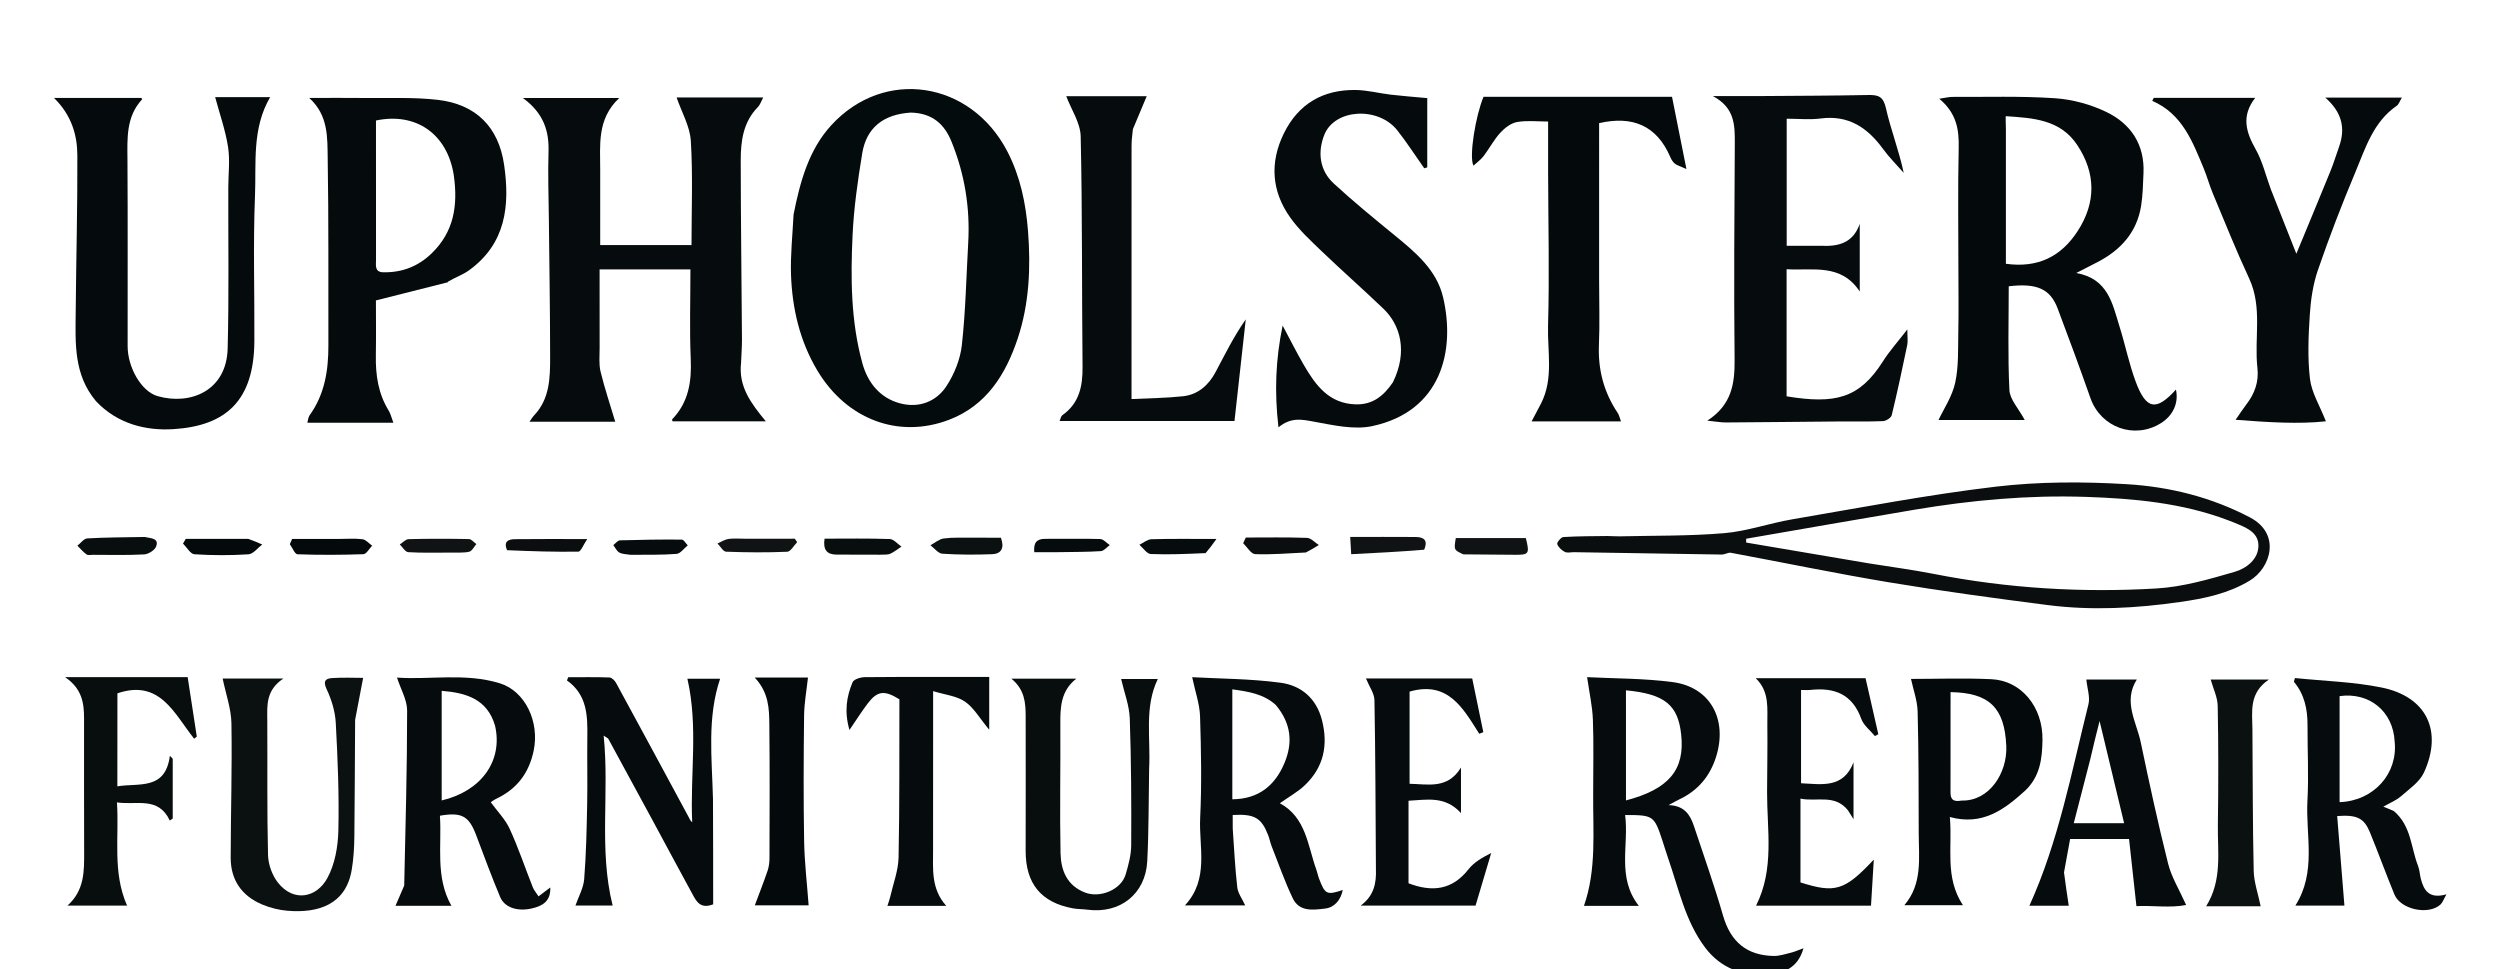
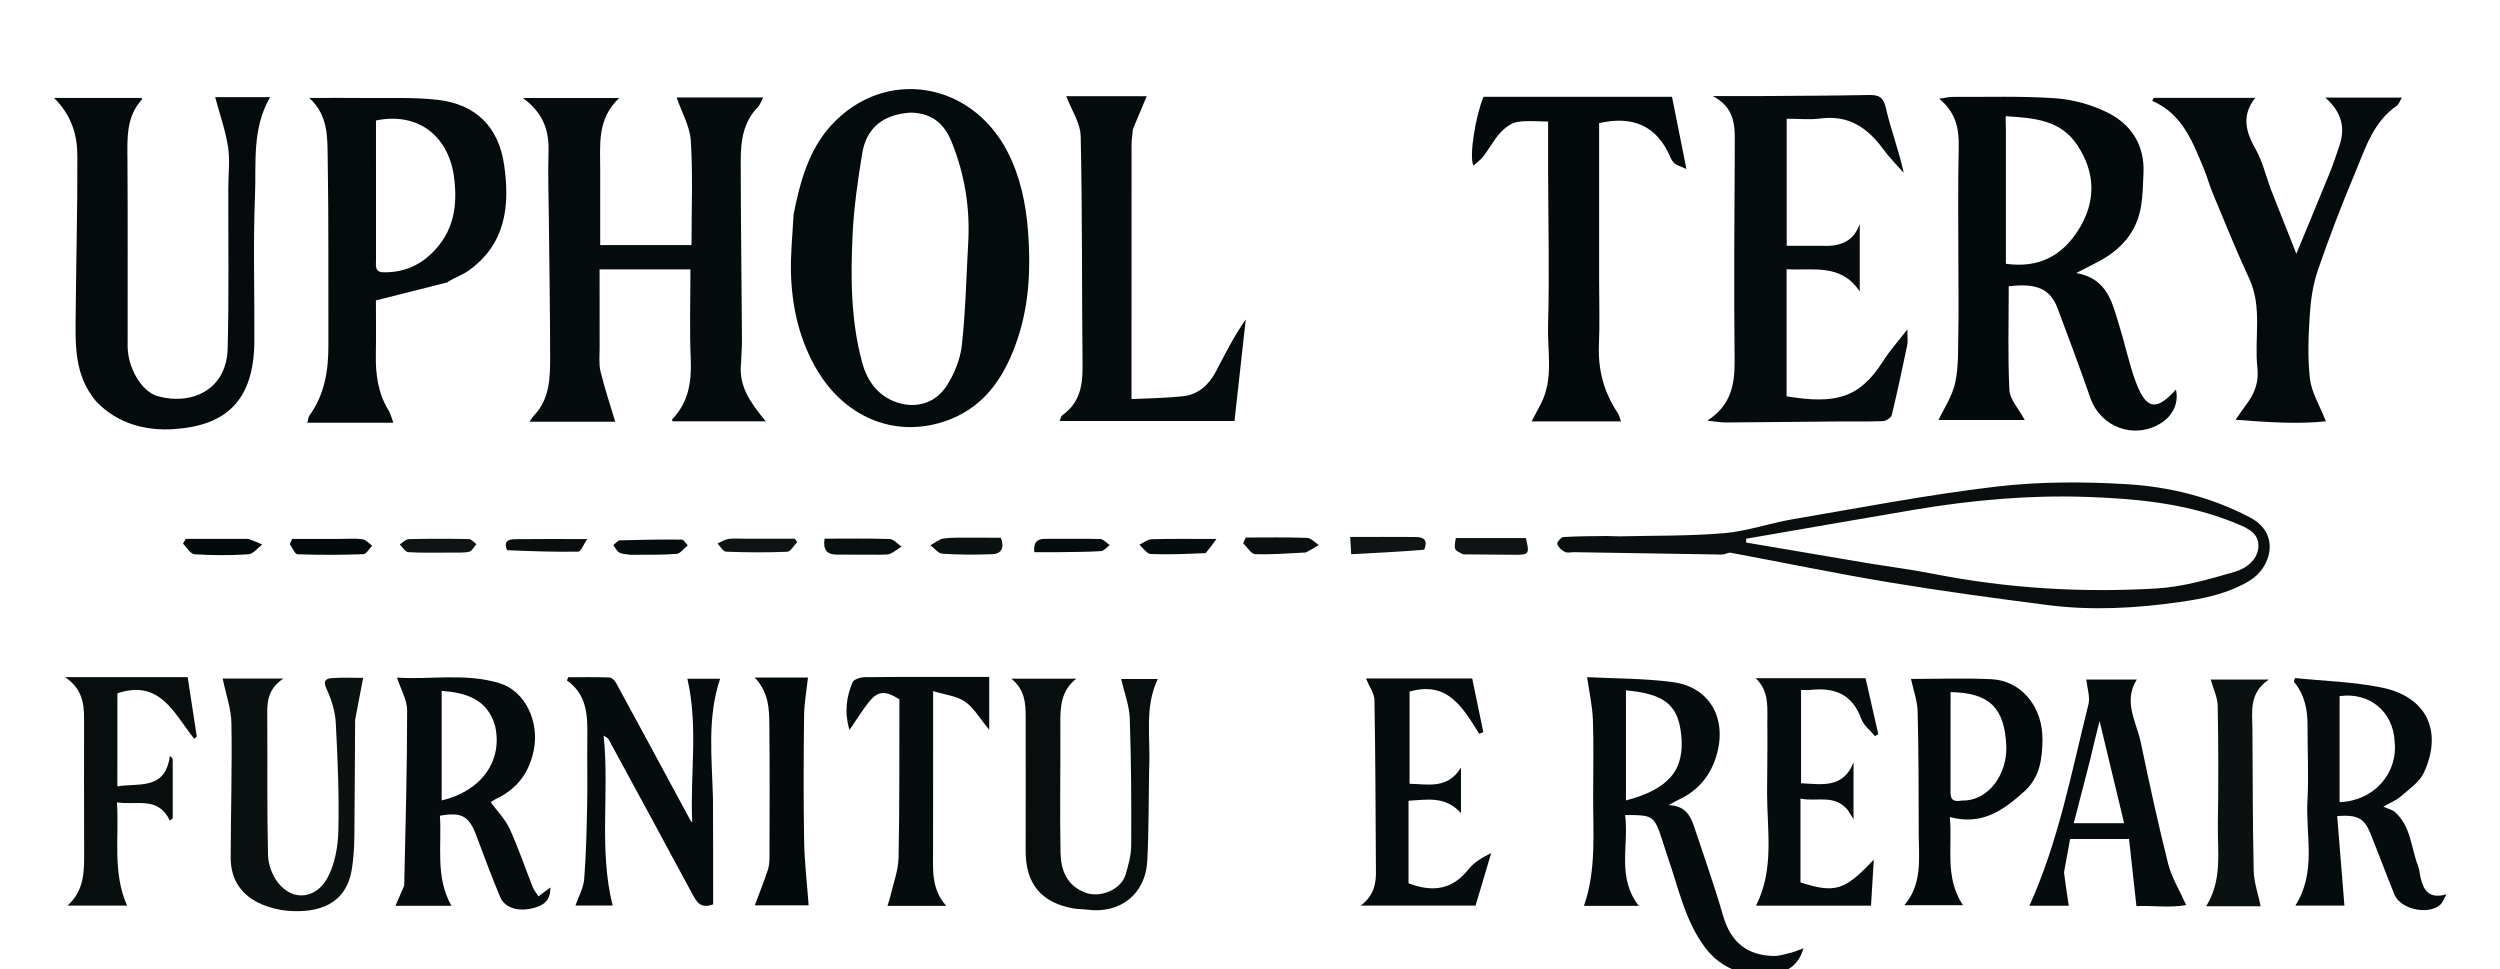
<svg xmlns="http://www.w3.org/2000/svg" version="1.1" id="Layer_1" x="0px" y="0px" width="100%" enable-background="new 0 0 1024 1024" viewBox="46.705 303 946.295 366.835">
  <path fill="#060C0E" opacity="1" stroke="none" d=" M327.212,440.353 C326.198,449.228 330.837,455.527 336.581,462.47 C323.996,462.47 312.658,462.47 301.273,462.47 C301.245,462.317 301.02,461.836 301.153,461.698 C307.36,455.243 308.537,447.449 308.162,438.818 C307.68,427.74 308.045,416.626 308.045,404.973 C297.107,404.973 285.708,404.973 273.662,404.973 C273.662,414.51 273.642,424.609 273.675,434.708 C273.684,437.703 273.338,440.82 274.031,443.668 C275.581,450.029 277.682,456.257 279.587,462.635 C269.767,462.635 258.61,462.635 247.118,462.635 C247.711,461.816 248.23,460.905 248.929,460.163 C254.813,453.916 254.942,446.02 254.939,438.246 C254.935,420.775 254.629,403.304 254.458,385.833 C254.376,377.385 254.061,368.928 254.33,360.491 C254.585,352.519 252.434,345.787 244.607,340.086 C257.502,340.086 268.769,340.086 281.113,340.086 C272.579,348.085 273.916,357.913 273.897,367.427 C273.878,376.743 273.893,386.059 273.893,395.763 C284.934,395.763 296.423,395.763 308.453,395.763 C308.453,382.556 308.993,369.418 308.197,356.361 C307.86,350.822 304.717,345.453 302.812,339.899 C313.01,339.899 324.012,339.899 335.591,339.899 C334.8,341.37 334.427,342.672 333.592,343.518 C327.988,349.193 327.082,356.443 327.087,363.778 C327.102,386.348 327.406,408.919 327.554,431.489 C327.573,434.308 327.329,437.128 327.212,440.353 z" />
  <path fill="#040A0C" opacity="1" stroke="none" d=" M788,406 C787.999,390.008 787.75,374.51 788.11,359.026 C788.273,352.026 787.298,345.837 780.747,340.374 C783.121,340.029 784.409,339.675 785.696,339.68 C798.648,339.739 811.637,339.312 824.537,340.183 C831.136,340.628 838.019,342.507 843.985,345.377 C853.254,349.836 858.543,357.693 858.055,368.534 C857.868,372.669 857.811,376.846 857.156,380.917 C855.528,391.033 849.333,397.763 840.455,402.311 C838.177,403.478 835.9,404.645 832.6,406.336 C844.75,408.528 846.281,418.022 848.963,426.541 C851.14,433.455 852.568,440.628 855.081,447.407 C859.049,458.111 862.9,458.716 870.336,450.459 C871.44,455.446 869.296,460.26 864.681,463.155 C854.655,469.445 841.882,464.815 837.969,453.672 C833.983,442.322 829.814,431.035 825.568,419.781 C822.735,412.272 817.603,410.11 807.047,411.362 C807.047,424.495 806.658,437.595 807.302,450.644 C807.477,454.198 810.76,457.598 813.099,461.971 C801.677,461.971 790.451,461.971 780.472,461.971 C782.367,457.903 785.64,453.103 786.787,447.84 C788.147,441.598 787.818,434.96 787.961,428.488 C788.124,421.162 788,413.83 788,406 M805.972,351.579 C805.972,368.63 805.972,385.682 805.972,402.847 C818.172,404.525 826.891,400.065 833.118,390.493 C840.167,379.659 840.039,368.562 832.989,357.91 C826.552,348.184 816.191,347.665 805.897,346.977 C805.897,348.63 805.897,349.617 805.972,351.579 z" />
  <path fill="#040B0D" opacity="1" stroke="none" d=" M347.086,384.201 C349.568,371.667 352.887,359.663 361.323,350.44 C381.394,328.495 414.159,333.637 428,360.311 C432.916,369.784 435.001,379.998 435.821,390.372 C436.908,404.129 436.319,417.98 431.907,431.19 C427.377,444.753 420.077,456.524 405.864,461.923 C386.842,469.15 367.202,461.807 356.115,443.295 C349.469,432.197 346.564,419.824 346.12,407.01 C345.862,399.573 346.69,392.099 347.086,384.201 M391.446,345.62 C381.152,346.252 374.673,351.285 373.073,361.04 C371.389,371.304 369.899,381.672 369.417,392.046 C368.661,408.291 368.76,424.62 373.126,440.481 C375.154,447.848 379.794,453.663 387.423,455.681 C394.469,457.544 401.063,455.114 404.969,449.129 C407.928,444.595 410.19,438.993 410.782,433.648 C412.204,420.794 412.462,407.811 413.192,394.88 C413.939,381.644 411.846,368.844 406.861,356.591 C404.263,350.205 399.807,345.801 391.446,345.62 z" />
  <path fill="#050B0C" opacity="1" stroke="none" d=" M216.184,409.852 C207.312,412.091 198.44,414.33 188.997,416.713 C188.997,422.762 189.096,430.151 188.97,437.536 C188.843,444.959 189.874,452.044 193.871,458.493 C194.534,459.562 194.803,460.876 195.602,463.004 C184.484,463.004 173.999,463.004 163.054,463.004 C163.249,462.344 163.31,461.016 163.959,460.109 C169.643,452.163 171.035,443.125 171.007,433.665 C170.937,410.122 171.143,386.574 170.745,363.036 C170.612,355.141 171.062,346.677 163.757,340.075 C171.28,340.075 178.179,340.004 185.077,340.092 C194.209,340.209 203.422,339.745 212.452,340.798 C226.782,342.468 235.433,350.974 237.523,365.396 C239.761,380.84 238.189,395.24 224.238,405.316 C221.865,407.03 218.96,408.007 216.242,409.642 C216.182,409.959 216.184,409.852 216.184,409.852 M218.46,369.253 C216.006,353.702 204.187,345.419 189.019,348.616 C189.019,366.196 189.009,383.775 189.032,401.355 C189.035,403.42 188.434,406.016 191.814,406.068 C198.903,406.178 204.969,403.88 210.149,398.846 C218.431,390.799 220.133,380.955 218.46,369.253 z" />
  <path fill="#050B0D" opacity="1" stroke="none" d=" M83.075,454.903 C74.502,444.736 75.261,432.786 75.359,421.039 C75.524,401.308 76.061,381.578 75.984,361.849 C75.954,354.058 73.776,346.604 67.15,340.069 C78.966,340.069 89.533,340.069 100.222,340.069 C100.243,340.112 100.548,340.536 100.477,340.614 C94.38,347.242 94.9,355.371 94.952,363.538 C95.101,387.035 94.988,410.535 95.018,434.033 C95.028,442.094 100.202,451.173 106.334,452.935 C118.664,456.478 132.461,451.025 132.877,434.925 C133.4,414.641 133.074,394.335 133.119,374.038 C133.131,368.88 133.811,363.621 133.021,358.59 C132.021,352.228 129.832,346.053 128.149,339.772 C134.032,339.772 141.229,339.772 148.958,339.772 C142.008,351.703 143.734,364.682 143.226,377.15 C142.481,395.452 143.096,413.807 142.987,432.139 C142.854,454.648 132.255,464.146 112.501,465.431 C102.103,466.108 91.285,463.563 83.075,454.903 z" />
  <path fill="#060C0E" opacity="1" stroke="none" d=" M735.825,396.032 C742.818,396.408 748.181,394.838 750.654,387.723 C750.654,395.966 750.654,404.208 750.654,413.346 C743.545,402.617 733.051,405.497 722.963,404.913 C722.963,421.06 722.963,437.059 722.963,453.017 C741.336,456.011 750.489,453.9 759.482,439.699 C761.913,435.861 765.002,432.44 768.669,427.687 C768.669,430.588 768.929,432.16 768.626,433.615 C766.783,442.483 764.9,451.346 762.762,460.145 C762.521,461.141 760.63,462.355 759.462,462.402 C753.483,462.64 747.49,462.497 741.502,462.546 C727.678,462.659 713.854,462.831 700.03,462.91 C698.082,462.922 696.132,462.547 692.954,462.228 C702.218,456.241 703.381,448.159 703.281,438.997 C702.983,411.689 703.201,384.375 703.359,357.064 C703.398,350.271 703.282,343.732 695.05,339.368 C702.276,339.368 707.665,339.4 713.054,339.362 C726.683,339.265 740.313,339.226 753.939,338.963 C757.734,338.89 759.581,339.556 760.57,343.969 C762.391,352.092 765.499,359.926 767.296,368.43 C764.667,365.422 761.8,362.589 759.457,359.374 C753.583,351.314 746.404,346.468 735.857,347.848 C731.715,348.39 727.442,347.936 723.003,347.936 C723.003,364.018 723.003,379.78 723.003,396.033 C727.076,396.033 731.213,396.033 735.825,396.032 z" />
-   <path fill="#050B0D" opacity="1" stroke="none" d=" M573.956,447.698 C579.688,435.949 576.697,425.934 570.372,419.876 C562.684,412.513 554.685,405.474 546.998,398.109 C542.812,394.098 538.465,390.08 535.123,385.4 C527.996,375.418 527.258,364.493 532.685,353.459 C538.193,342.258 547.547,336.876 559.902,337.064 C564.324,337.131 568.72,338.314 573.145,338.834 C577.525,339.349 581.927,339.67 586.946,340.134 C586.946,347.864 586.946,357.104 586.946,366.344 C586.567,366.461 586.188,366.579 585.809,366.696 C582.434,361.913 579.256,356.974 575.642,352.379 C568.417,343.194 551.826,344.137 547.951,354.097 C545.396,360.665 546.156,367.479 551.59,372.488 C559.028,379.343 566.885,385.755 574.72,392.164 C582.592,398.603 590.536,405.238 592.944,415.531 C597.691,435.819 592.229,458.649 566.199,464.274 C559.267,465.772 551.406,463.943 544.155,462.628 C539.584,461.798 535.487,460.775 530.628,464.751 C529.065,451.4 529.541,438.995 532.208,426.231 C534.892,431.246 537.431,436.344 540.291,441.256 C544.716,448.857 549.746,455.739 559.817,456.056 C566.207,456.258 570.401,452.925 573.956,447.698 z" />
  <path fill="#050B0D" opacity="1" stroke="none" d=" M906.24,374.608 C909.456,382.779 912.552,390.581 915.915,399.052 C920.388,388.229 924.657,378.008 928.828,367.746 C930.069,364.694 931.028,361.526 932.127,358.415 C934.564,351.518 933.173,345.482 926.876,339.955 C937.105,339.955 946.145,339.955 955.859,339.955 C955.046,341.28 954.701,342.494 953.901,343.046 C944.989,349.19 942.056,359.116 938.199,368.299 C933.105,380.427 928.382,392.733 924.097,405.169 C922.253,410.518 921.379,416.35 921.013,422.025 C920.49,430.134 920.122,438.384 921.07,446.411 C921.683,451.609 924.762,456.517 927.097,462.475 C916.66,463.594 905.349,462.847 892.919,461.9 C894.628,459.442 895.731,457.703 896.986,456.081 C900.145,451.993 901.771,447.525 901.179,442.259 C899.914,430.999 903.181,419.41 898.044,408.384 C893.109,397.79 888.776,386.914 884.262,376.127 C882.993,373.095 882.155,369.884 880.889,366.85 C876.641,356.666 872.804,346.152 861.36,341.169 C861.558,340.793 861.757,340.418 861.956,340.042 C874.53,340.042 887.105,340.042 900.339,340.042 C895.016,346.878 896.823,352.981 900.512,359.492 C903.075,364.015 904.299,369.297 906.24,374.608 z" />
  <path fill="#040A0C" opacity="1" stroke="none" d=" M652,409 C652.001,417.5 652.271,425.511 651.932,433.496 C651.532,442.952 653.795,451.505 659.055,459.329 C659.563,460.084 659.74,461.06 660.283,462.495 C648.938,462.495 638.078,462.495 626.45,462.495 C627.73,460.068 628.917,457.885 630.042,455.67 C634.837,446.225 632.382,436.027 632.667,426.216 C633.227,406.94 632.74,387.633 632.695,368.338 C632.68,362.053 632.693,355.768 632.693,349.004 C628.856,349.004 624.816,348.521 620.974,349.185 C618.661,349.584 616.267,351.412 614.606,353.234 C612.177,355.899 610.463,359.202 608.263,362.095 C607.247,363.431 605.802,364.441 604.438,365.703 C602.662,362.302 605.3,346.58 608.255,339.631 C632.04,339.631 655.642,339.631 679.59,339.631 C681.396,348.683 683.082,357.138 685.049,366.999 C682.49,365.825 681.403,365.549 680.621,364.903 C679.889,364.299 679.335,363.365 678.951,362.47 C673.816,350.488 664.639,346.715 652.001,349.612 C652.001,369.008 652.001,388.754 652,409 z" />
  <path fill="#060C0E" opacity="1" stroke="none" d=" M475.532,351.886 C475.247,354.274 475.024,356.258 475.022,358.243 C474.999,388.217 475.005,418.19 475.005,448.164 C475.005,449.815 475.005,451.466 475.005,454.046 C481.744,453.71 488.183,453.683 494.548,452.982 C500.188,452.36 504.182,448.78 506.792,443.888 C510.352,437.215 513.665,430.41 518.25,423.893 C516.847,436.537 515.444,449.18 513.982,462.344 C491.896,462.344 470.08,462.344 447.783,462.344 C448.182,461.462 448.299,460.527 448.818,460.162 C455.234,455.636 456.543,449.208 456.469,441.832 C456.176,412.759 456.415,383.677 455.764,354.614 C455.65,349.517 452.21,344.494 450.296,339.413 C459.668,339.413 470.171,339.413 480.757,339.413 C479.074,343.427 477.385,347.455 475.532,351.886 z" />
  <path fill="#060C0D" opacity="1" stroke="none" d=" M649.751,603.249 C649.736,593.68 649.984,584.528 649.642,575.399 C649.451,570.271 648.286,565.181 647.451,559.314 C657.742,559.854 668.922,559.733 679.891,561.192 C694.072,563.079 700.698,575.285 696.291,589.407 C693.992,596.774 689.477,602.17 682.504,605.506 C681.338,606.065 680.215,606.714 678.267,607.749 C684.336,607.922 686.503,611.486 687.916,615.753 C691.639,626.993 695.626,638.159 698.894,649.531 C701.749,659.462 707.852,664.658 718.089,664.845 C720.298,664.885 722.54,664.107 724.735,663.576 C726.009,663.268 727.22,662.703 729.356,661.928 C727.187,669.62 721.681,671.333 716.246,671.812 C706.684,672.655 698.138,669.622 692.172,661.731 C684.555,651.655 682.121,639.306 678.065,627.686 C677.362,625.67 676.753,623.622 676.088,621.592 C672.837,611.665 672.633,611.517 661.845,611.497 C663.351,622.956 658.579,635.114 667.032,645.88 C659.925,645.88 653.32,645.88 646.263,645.88 C651.094,632.042 649.621,617.801 649.751,603.249 M662.163,575.155 C662.163,585.34 662.163,595.524 662.163,605.977 C678.37,601.698 684.571,594.447 683.046,580.899 C681.83,570.096 677.162,565.69 662.158,564.301 C662.158,567.617 662.158,570.919 662.163,575.155 z" />
  <path fill="#0A0E0E" opacity="1" stroke="none" d=" M698.656,512.91 C679.646,512.578 661.064,512.293 642.483,512.012 C641.317,511.995 639.955,512.391 639.033,511.916 C637.829,511.297 636.549,510.143 636.144,508.936 C635.943,508.335 637.571,506.338 638.452,506.284 C644.001,505.945 649.573,505.958 655.138,505.891 C656.634,505.873 658.134,506.055 659.628,506.019 C672.891,505.7 686.203,505.936 699.398,504.808 C708.049,504.069 716.479,501.039 725.1,499.572 C750.735,495.209 776.316,490.269 802.115,487.215 C818.499,485.276 835.295,485.278 851.793,486.277 C867.928,487.254 883.679,491.15 898.345,498.846 C910.225,505.08 906.261,517.951 898.271,522.777 C890.139,527.688 881.143,529.541 871.963,530.857 C855.282,533.249 838.518,534.179 821.77,532.026 C801.745,529.452 781.724,526.74 761.81,523.431 C741.756,520.1 721.839,515.948 701.847,512.233 C701.001,512.076 700.009,512.7 698.656,512.91 M754.2,516.256 C762.388,517.574 770.622,518.653 778.754,520.252 C806.63,525.73 834.8,527.416 863.063,525.739 C872.988,525.15 882.886,522.253 892.523,519.468 C896.998,518.174 901.679,514.655 901.554,509.308 C901.435,504.227 896.429,502.495 892.253,500.766 C891.493,500.451 890.721,500.167 889.951,499.876 C872.658,493.348 854.545,491.702 836.3,491.082 C814.457,490.34 792.787,492.328 771.265,495.954 C750.042,499.53 728.846,503.26 707.638,506.923 C707.651,507.406 707.664,507.888 707.676,508.37 C722.899,510.938 738.123,513.505 754.2,516.256 z" />
  <path fill="#060B0D" opacity="1" stroke="none" d=" M199.705,638.208 C200.21,615.852 200.803,593.898 200.811,571.943 C200.813,567.956 198.424,563.968 196.978,559.48 C209.413,560.37 222.797,557.631 235.842,561.616 C245.552,564.581 251.002,576.283 248.704,587.174 C246.924,595.612 242.404,601.597 234.675,605.286 C233.499,605.847 232.453,606.679 232.467,606.67 C234.932,610.055 237.961,613.099 239.643,616.762 C242.937,623.936 245.449,631.468 248.363,638.82 C248.818,639.967 249.691,640.949 250.551,642.289 C252.178,641.059 253.433,640.11 255.004,638.922 C255.208,644.204 251.974,645.937 248.093,646.844 C242.608,648.125 237.713,646.551 236.034,642.556 C232.786,634.832 229.901,626.953 226.936,619.112 C224.207,611.896 221.488,610.323 213.219,611.761 C214.001,623.099 211.383,634.842 217.564,645.856 C210.535,645.856 203.625,645.856 196.4,645.856 C197.498,643.362 198.545,640.986 199.705,638.208 M234.097,577.721 C231.153,567.579 223.14,565.24 213.89,564.488 C213.89,578.411 213.89,592.164 213.89,605.984 C228.769,602.496 237.148,591.094 234.097,577.721 z" />
-   <path fill="#060B0D" opacity="1" stroke="none" d=" M513.32,616.726 C513.865,624.411 514.202,631.675 515.035,638.881 C515.294,641.124 516.898,643.211 518.042,645.711 C510.543,645.711 503.218,645.711 495.22,645.711 C504.487,635.706 500.462,623.737 500.99,612.633 C501.599,599.838 501.357,586.983 500.948,574.171 C500.797,569.461 499.114,564.8 497.965,559.331 C508.479,559.917 520.078,559.895 531.467,561.433 C539.156,562.471 544.966,567.261 547.087,575.559 C549.518,585.072 547.743,593.401 540.627,600.207 C537.953,602.765 534.587,604.599 531.154,607.035 C541.139,612.479 541.66,623.071 544.966,632.186 C545.357,633.263 545.552,634.411 545.956,635.482 C548.257,641.584 548.915,641.893 554.974,639.871 C554.202,643.663 551.843,646.48 548.325,646.903 C543.728,647.457 538.53,648.218 536.042,643.021 C532.992,636.651 530.659,629.936 528.061,623.353 C527.52,621.982 527.257,620.503 526.724,619.128 C524.171,612.541 521.547,611.023 513.304,611.489 C513.304,613.07 513.304,614.676 513.32,616.726 M529.626,569.856 C524.998,565.641 519.232,564.772 513.162,563.929 C513.162,578.036 513.162,591.768 513.162,605.546 C523.05,605.471 529.335,600.381 532.93,591.739 C536.076,584.178 535.528,576.943 529.626,569.856 z" />
  <path fill="#060C0E" opacity="1" stroke="none" d=" M952.83,610.006 C959.433,615.617 959.255,623.826 961.983,630.773 C962.579,632.289 962.614,634.016 963.027,635.616 C964.166,640.02 966.141,643.382 972.739,641.515 C971.636,643.435 971.266,644.663 970.452,645.4 C965.895,649.522 955.369,647.258 953.036,641.576 C949.849,633.817 946.984,625.926 943.812,618.16 C941.576,612.687 938.932,611.334 931.373,611.89 C932.285,623.177 933.196,634.456 934.11,645.777 C928.903,645.777 922.528,645.777 915.549,645.777 C923.641,632.991 919.391,619.236 920.11,606.028 C920.625,596.561 920.109,587.04 920.143,577.544 C920.164,571.509 919.022,565.863 914.979,561.047 C915.115,560.582 915.252,560.116 915.388,559.651 C926.347,560.784 937.481,561.061 948.226,563.247 C965.168,566.694 971.435,579.639 964.229,595.391 C962.578,599 958.641,601.665 955.469,604.436 C953.659,606.018 951.27,606.937 948.834,608.331 C950.317,608.925 951.417,609.366 952.83,610.006 M953.122,583.671 C952.551,572.265 943.55,564.913 932.282,566.496 C932.282,579.888 932.282,593.255 932.282,606.628 C945.192,606.171 954.412,595.837 953.122,583.671 z" />
  <path fill="#060C0D" opacity="1" stroke="none" d=" M316.58,605.313 C316.652,619.033 316.652,632.284 316.652,645.299 C311.986,647.122 310.425,644.397 309.012,641.82 C303.862,632.426 298.833,622.965 293.736,613.54 C288.173,603.252 282.59,592.974 276.986,582.709 C276.797,582.361 276.281,582.192 275.199,581.442 C277.443,603.171 273.298,624.549 278.602,645.748 C274.268,645.748 269.553,645.748 264.527,645.748 C265.683,642.395 267.563,639.13 267.832,635.737 C268.578,626.343 268.772,616.898 268.957,607.469 C269.125,598.978 268.904,590.48 269.019,581.987 C269.128,573.916 268.983,566.002 261.304,560.557 C261.468,560.152 261.632,559.747 261.796,559.342 C267.003,559.342 272.213,559.243 277.413,559.439 C278.284,559.471 279.414,560.61 279.909,561.519 C289.08,578.347 298.174,595.217 307.273,612.085 C307.651,612.787 307.906,613.555 308.717,614.267 C307.877,596.275 311.078,578.138 306.894,559.918 C310.71,559.918 315.216,559.918 319.284,559.918 C314.32,574.646 316.179,589.8 316.58,605.313 z" />
  <path fill="#0B1111" opacity="1" stroke="none" d=" M181.123,575.484 C181.015,590.593 181.012,605.241 180.832,619.887 C180.781,624.03 180.52,628.219 179.829,632.298 C177.593,645.493 167.052,648.685 155.582,647.744 C152.349,647.479 149.029,646.656 146.033,645.409 C138.257,642.17 134.011,636.148 134.023,627.655 C134.047,610.707 134.593,593.755 134.306,576.815 C134.213,571.283 132.204,565.784 130.98,559.828 C137.25,559.828 144.782,559.828 153.988,559.828 C147.243,564.316 147.846,570.059 147.878,575.725 C147.976,592.692 147.751,609.665 148.158,626.624 C148.243,630.171 149.706,634.283 151.893,637.067 C157.831,644.626 166.515,642.84 170.599,635.401 C173.473,630.165 174.641,623.459 174.782,617.368 C175.096,603.788 174.531,590.17 173.798,576.596 C173.565,572.295 172.202,567.833 170.359,563.913 C168.904,560.818 169.856,559.84 172.395,559.663 C176.474,559.379 180.587,559.587 184.163,559.587 C183.129,564.903 182.145,569.963 181.123,575.484 z" />
  <path fill="#080D0E" opacity="1" stroke="none" d=" M481.672,594 C481.463,605.98 481.557,617.476 480.964,628.936 C480.317,641.433 470.645,648.988 458.265,647.328 C456.455,647.085 454.595,647.156 452.805,646.825 C440.746,644.598 434.918,637.454 434.93,625.058 C434.947,608.066 434.987,591.073 434.938,574.08 C434.924,569.06 434.597,564.056 429.536,559.889 C438.087,559.889 445.761,559.889 454.106,559.889 C448.126,564.576 448.02,570.877 448.064,577.383 C448.174,593.543 447.807,609.708 448.137,625.861 C448.268,632.299 450.445,638.157 457.424,640.853 C463.076,643.037 471.035,639.823 472.767,634.042 C473.852,630.424 474.871,626.61 474.889,622.88 C474.964,606.896 474.901,590.903 474.342,574.932 C474.17,570.024 472.259,565.178 471.077,560.011 C475.022,560.011 479.742,560.011 484.957,560.011 C479.779,570.728 482.294,582.244 481.672,594 z" />
  <path fill="#040A0C" opacity="1" stroke="none" d=" M813.293,602.249 C805.23,609.57 797.042,615.607 784.751,612.258 C785.835,623.667 782.67,634.914 789.708,645.631 C782.007,645.631 775.145,645.631 767.535,645.631 C774.485,637.519 772.996,627.767 772.976,618.299 C772.944,602.979 772.96,587.655 772.562,572.342 C772.455,568.209 770.929,564.113 770.052,559.986 C779.667,559.986 790.094,559.607 800.482,560.088 C811.828,560.614 820.033,570.612 819.82,583.148 C819.703,589.997 818.983,596.83 813.293,602.249 M789.304,606.024 C799.708,606.256 806.572,595.588 806.122,585.35 C805.482,570.799 799.614,565.214 785.028,564.981 C785.028,577.605 785.046,590.227 785.012,602.848 C785.006,605.227 785.647,606.71 789.304,606.024 z" />
  <path fill="#060C0D" opacity="1" stroke="none" d=" M827.969,633.232 C828.544,637.685 829.145,641.692 829.767,645.84 C824.929,645.84 819.559,645.84 814.863,645.84 C825.908,621.515 830.791,595.318 837.216,569.609 C837.911,566.831 836.752,563.589 836.419,560.212 C842.354,560.212 848.701,560.212 855.529,560.212 C850.25,568.524 855.385,576.185 857.03,584.041 C860.244,599.388 863.559,614.725 867.381,629.928 C868.674,635.069 871.626,639.794 874.198,645.558 C868.208,646.757 861.28,645.67 855.381,645.99 C854.436,637.391 853.534,629.184 852.589,620.587 C844.467,620.587 837.553,620.587 830.28,620.587 C829.562,624.418 828.779,628.602 827.969,633.232 M837.929,590.308 C835.874,598.27 833.819,606.232 831.66,614.601 C838.253,614.601 844.297,614.601 850.723,614.601 C847.668,601.878 844.679,589.432 841.436,575.927 C840.106,581.192 839.058,585.338 837.929,590.308 z" />
  <path fill="#060B0D" opacity="1" stroke="none" d=" M746.205,609.732 C741.154,603.423 734.311,606.611 728.216,605.286 C728.216,616.074 728.216,626.547 728.216,637.011 C741.344,641.186 744.944,640.141 755.976,628.359 C755.592,634.678 755.261,640.129 754.915,645.815 C740.543,645.815 726.137,645.815 711.399,645.815 C718.434,631.871 715.531,617.19 715.576,602.769 C715.602,594.31 715.79,585.85 715.676,577.393 C715.593,571.254 716.618,564.792 711.258,559.704 C725.358,559.704 738.914,559.704 752.847,559.704 C754.504,566.979 756.092,573.951 757.681,580.923 C757.249,581.153 756.817,581.382 756.385,581.612 C754.623,579.459 752.118,577.573 751.232,575.106 C747.881,565.768 741.087,563.147 732.021,564.144 C730.885,564.269 729.723,564.161 728.437,564.161 C728.437,576.024 728.437,587.742 728.437,599.477 C736.279,599.836 744.427,601.548 748.297,591.556 C748.297,598.429 748.297,605.303 748.297,613.08 C747.42,611.69 746.905,610.874 746.205,609.732 z" />
  <path fill="#060B0D" opacity="1" stroke="none" d=" M567.514,631.898 C567.376,610.285 567.341,589.156 566.959,568.033 C566.913,565.452 565.007,562.904 563.742,559.801 C577.17,559.801 590.378,559.801 603.962,559.801 C605.412,566.806 606.792,573.475 608.172,580.145 C607.658,580.346 607.145,580.546 606.631,580.746 C600.487,571.091 594.849,560.592 580.257,564.781 C580.257,576.151 580.257,587.735 580.257,599.678 C587.217,599.795 594.679,601.828 599.713,593.508 C599.713,599.3 599.713,604.457 599.713,610.768 C593.626,604.085 586.643,605.773 579.856,606.092 C579.856,616.594 579.856,626.981 579.856,637.338 C588.851,640.772 596.377,639.901 602.546,632.052 C604.617,629.416 607.721,627.591 611.155,625.882 C609.202,632.444 607.249,639.005 605.234,645.777 C590.922,645.777 576.736,645.777 561.749,645.777 C566.675,642.143 567.737,637.504 567.514,631.898 z" />
  <path fill="#080D0E" opacity="1" stroke="none" d=" M91.137,586.641 C91.123,591.575 91.123,596.05 91.123,600.644 C99.284,599.284 109.303,602.271 111.005,589.087 C111.365,589.455 111.725,589.822 112.086,590.19 C112.086,597.733 112.086,605.276 112.086,612.82 C111.715,613.079 111.345,613.339 110.975,613.598 C106.633,604.325 98.476,607.855 90.972,606.721 C91.859,619.899 89.195,633.053 94.8,645.789 C87.513,645.789 80.281,645.789 72.239,645.789 C78.708,640.01 78.588,632.75 78.555,625.441 C78.479,608.618 78.543,591.794 78.522,574.971 C78.516,569.269 77.87,563.761 71.33,559.307 C87.864,559.307 102.522,559.307 117.741,559.307 C118.919,566.981 120.056,574.395 121.193,581.808 C120.86,582.079 120.527,582.351 120.194,582.622 C112.662,573.183 107.285,559.949 91.15,565.436 C91.15,572.255 91.15,579.219 91.137,586.641 z" />
  <path fill="#060C0D" opacity="1" stroke="none" d=" M387.144,567.702 C381.447,564.151 378.803,564.502 375.197,569.215 C372.951,572.15 370.987,575.3 368.238,579.315 C366.19,572.179 367.203,566.58 369.413,561.253 C369.876,560.138 372.408,559.334 373.995,559.319 C389.44,559.177 404.887,559.234 421.144,559.234 C421.144,565.963 421.144,571.859 421.144,579.221 C417.493,574.833 415.303,570.865 411.964,568.574 C408.806,566.407 404.441,566 399.909,564.604 C399.909,570.659 399.911,575.759 399.908,580.86 C399.9,595.502 399.869,610.145 399.89,624.787 C399.901,632.005 399.078,639.395 404.872,645.877 C396.856,645.877 389.942,645.877 382.611,645.877 C383.032,644.531 383.437,643.492 383.681,642.417 C384.805,637.465 386.728,632.519 386.831,627.54 C387.238,607.745 387.073,587.938 387.144,567.702 z" />
  <path fill="#0B1111" opacity="1" stroke="none" d=" M897.659,646.03 C892.253,646.031 887.297,646.031 881.772,646.031 C887.967,636.098 886.053,625.462 886.206,615.151 C886.428,600.179 886.428,585.199 886.148,570.229 C886.086,566.932 884.452,563.664 883.498,560.226 C889.561,560.226 896.848,560.226 905.508,560.226 C897.858,565.393 899.235,572.439 899.288,579.166 C899.429,596.976 899.367,614.789 899.773,632.593 C899.873,636.986 901.45,641.346 902.411,646.029 C901.362,646.029 899.736,646.029 897.659,646.03 z" />
  <path fill="#040A0C" opacity="1" stroke="none" d=" M344.004,559.467 C347.464,559.469 350.451,559.469 352.536,559.469 C352.034,564.179 351.127,569.027 351.069,573.886 C350.88,589.705 350.812,605.531 351.082,621.348 C351.218,629.366 352.179,637.369 352.789,645.675 C346.758,645.675 339.587,645.675 332.416,645.675 C334.054,641.288 335.771,636.944 337.273,632.526 C337.791,631.001 337.964,629.294 337.967,627.669 C338.008,610.849 338.097,594.028 337.913,577.21 C337.848,571.28 337.731,565.177 332.381,559.465 C336.728,559.465 340.13,559.465 344.004,559.467 z" />
-   <path fill="#080D0E" opacity="1" stroke="none" d=" M101.466,506.256 C103.872,506.796 106.94,506.673 105.822,509.819 C105.318,511.236 102.905,512.764 101.282,512.852 C94.835,513.205 88.358,513.013 81.893,513.011 C81.065,513.011 80.017,513.255 79.456,512.851 C78.176,511.928 77.135,510.674 75.997,509.554 C77.243,508.592 78.446,506.869 79.743,506.794 C86.821,506.39 93.923,506.391 101.466,506.256 z" />
  <path fill="#0F1313" opacity="1" stroke="none" d=" M585.774,511.073 C576.55,511.847 567.543,512.299 558.158,512.771 C558.016,510.318 557.927,508.778 557.781,506.239 C566.267,506.239 574.341,506.202 582.415,506.259 C585.324,506.28 587.432,507.161 585.774,511.073 z" />
  <path fill="#0F1313" opacity="1" stroke="none" d=" M600.606,512.834 C597.009,511.169 597.009,511.169 597.753,506.662 C606.532,506.662 615.426,506.662 624.258,506.662 C625.761,512.667 625.461,513.057 620.005,512.995 C613.686,512.923 607.367,512.916 600.606,512.834 z" />
  <path fill="#080D0E" opacity="1" stroke="none" d=" M379.751,512.967 C373.957,512.96 368.631,512.977 363.305,512.927 C359.783,512.894 358.163,511.169 358.812,506.895 C367.029,506.895 375.266,506.746 383.488,507.031 C384.996,507.083 386.443,508.897 387.918,509.898 C386.511,510.823 385.186,511.936 383.667,512.608 C382.662,513.053 381.378,512.867 379.751,512.967 z" />
  <path fill="#040A0C" opacity="1" stroke="none" d=" M174.973,506.995 C178.294,506.997 181.158,506.737 183.935,507.116 C185.234,507.293 186.365,508.702 187.572,509.553 C186.47,510.675 185.401,512.73 184.26,512.771 C175.952,513.068 167.625,513.098 159.318,512.805 C158.304,512.769 157.375,510.315 156.407,508.982 C156.697,508.319 156.987,507.658 157.277,506.996 C163.012,506.996 168.747,506.996 174.973,506.995 z" />
  <path fill="#0B1111" opacity="1" stroke="none" d=" M415.26,506.517 C419.002,506.542 422.295,506.542 425.573,506.542 C427.001,510.485 425.681,512.642 422.244,512.775 C415.968,513.019 409.66,512.998 403.398,512.593 C401.832,512.492 400.389,510.509 398.889,509.391 C400.569,508.493 402.178,507.041 403.944,506.814 C407.522,506.356 411.184,506.561 415.26,506.517 z" />
  <path fill="#0A0E0E" opacity="1" stroke="none" d=" M540.999,512.125 C534.313,512.434 528.043,512.991 521.803,512.751 C520.24,512.69 518.775,510.07 517.266,508.626 C517.597,507.905 517.928,507.185 518.26,506.465 C525.982,506.465 533.709,506.315 541.42,506.593 C542.943,506.648 544.407,508.35 545.898,509.293 C544.407,510.221 542.917,511.149 540.999,512.125 z" />
  <path fill="#0F1313" opacity="1" stroke="none" d=" M328.824,506.914 C335.374,506.908 341.46,506.908 347.547,506.908 C347.849,507.341 348.152,507.775 348.454,508.208 C347.201,509.479 345.992,511.793 344.687,511.849 C336.983,512.181 329.253,512.118 321.545,511.827 C320.422,511.784 319.372,509.807 318.288,508.725 C319.652,508.129 320.97,507.229 322.392,507.01 C324.34,506.71 326.368,506.926 328.824,506.914 z" />
  <path fill="#0A0E0E" opacity="1" stroke="none" d=" M238.649,511.261 C237.149,507.842 239.265,507.118 241.597,507.088 C250.206,506.98 258.817,507.046 268.989,507.046 C267.471,509.284 266.57,511.797 265.632,511.812 C256.757,511.947 247.875,511.658 238.649,511.261 z" />
  <path fill="#040A0C" opacity="1" stroke="none" d=" M140.655,506.973 C142.73,507.688 144.347,508.395 145.963,509.102 C144.232,510.399 142.567,512.697 140.759,512.815 C133.959,513.258 127.096,513.242 120.296,512.798 C118.774,512.698 117.411,510.168 115.975,508.756 C116.323,508.159 116.67,507.562 117.018,506.965 C124.744,506.965 132.471,506.965 140.655,506.973 z" />
  <path fill="#060B0D" opacity="1" stroke="none" d=" M503.048,512.364 C495.875,512.67 489.078,512.991 482.306,512.707 C480.819,512.645 479.422,510.436 477.984,509.215 C479.502,508.48 481.003,507.154 482.541,507.109 C490.151,506.89 497.771,507.009 507.153,507.009 C505.441,509.381 504.436,510.771 503.048,512.364 z" />
  <path fill="#0F1313" opacity="1" stroke="none" d=" M217.476,512.167 C211.747,512.168 206.466,512.328 201.216,512.005 C200.099,511.936 199.091,510.106 198.033,509.087 C199.148,508.385 200.25,507.102 201.382,507.074 C208.991,506.887 216.607,506.898 224.217,507.047 C225.163,507.066 226.085,508.281 227.018,508.941 C226.14,509.945 225.415,511.556 224.352,511.824 C222.314,512.337 220.084,512.088 217.476,512.167 z" />
  <path fill="#060B0D" opacity="1" stroke="none" d=" M285.341,513.003 C283.601,512.736 282.157,512.749 281.092,512.121 C280.131,511.553 279.584,510.284 278.854,509.324 C279.696,508.699 280.522,507.555 281.382,507.529 C289.179,507.289 296.981,507.181 304.781,507.244 C305.536,507.25 306.279,508.668 307.028,509.43 C305.616,510.557 304.271,512.541 302.779,512.658 C297.146,513.102 291.466,512.94 285.341,513.003 z" />
  <path fill="#060B0D" opacity="1" stroke="none" d=" M447.064,512.01 C443.796,512.014 441.018,512.014 438.196,512.014 C437.85,508.458 439.096,506.939 442.311,506.961 C449.255,507.006 456.204,506.825 463.141,507.031 C464.375,507.068 465.566,508.527 466.777,509.33 C465.653,510.126 464.568,511.539 463.397,511.614 C458.129,511.952 452.837,511.911 447.064,512.01 z" />
  <path fill="#050B0C" opacity="1" stroke="none" d=" M216.221,409.995 C216.26,410.032 216.028,410.018 216.028,410.018 C216.028,410.018 216.268,409.951 216.226,409.902 C216.184,409.852 216.182,409.959 216.221,409.995 z" />
</svg>